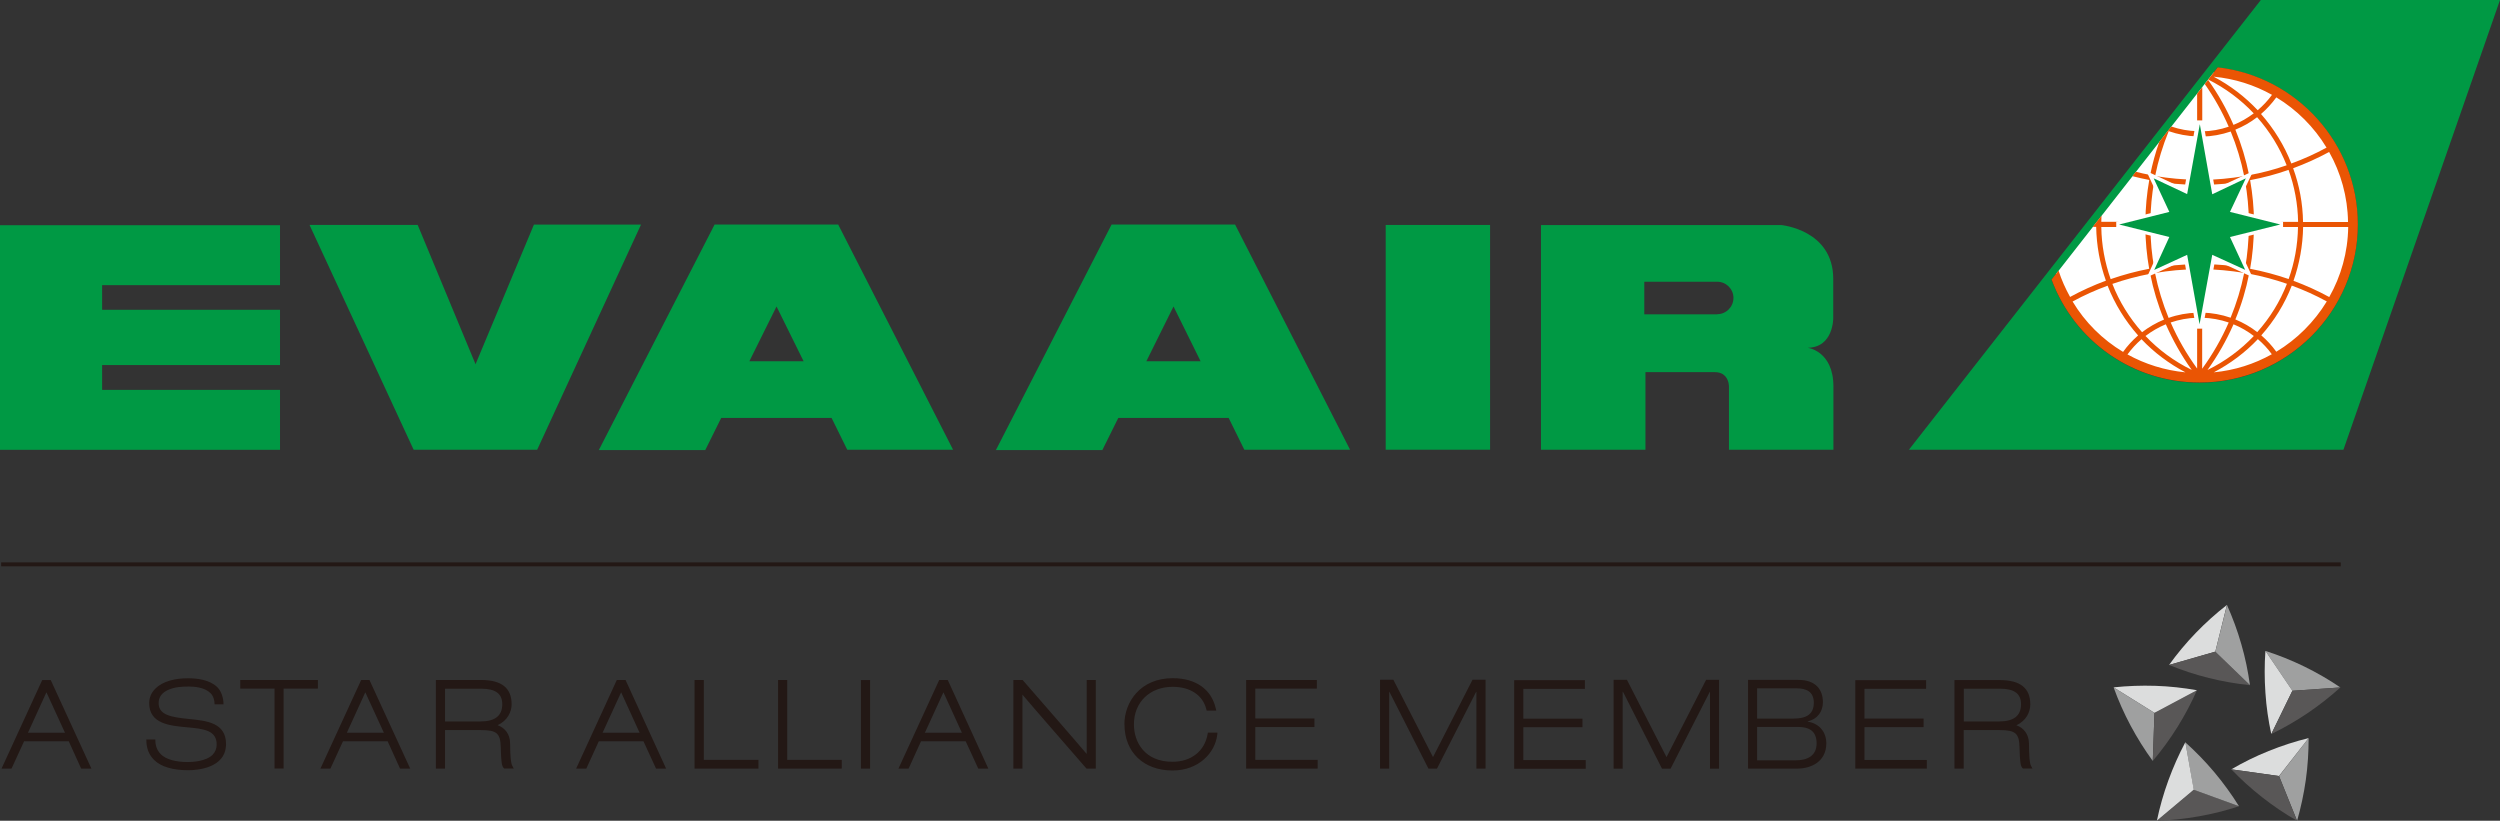
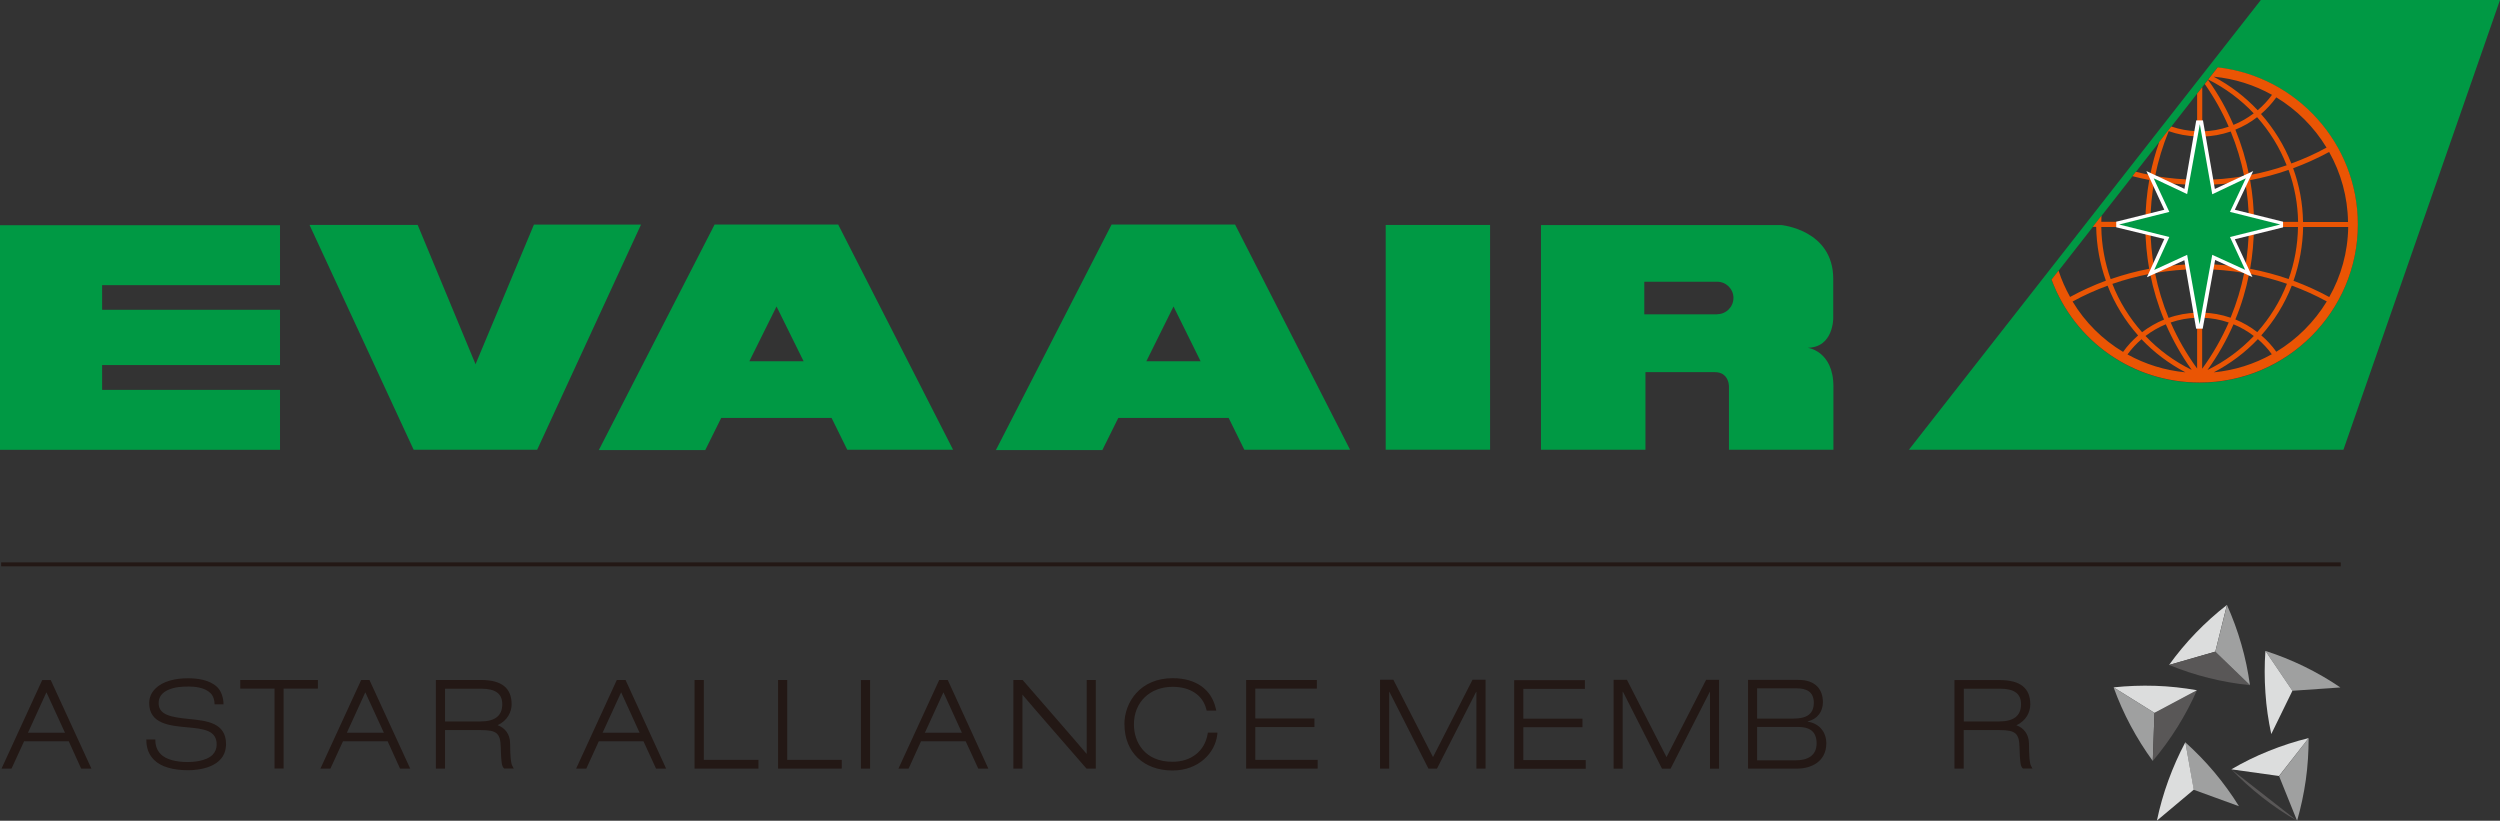
<svg xmlns="http://www.w3.org/2000/svg" id="_图层_2" data-name="图层 2" viewBox="0 0 277.84 91.21">
  <rect x="0" y="0" width="277.84" height="91.21" fill="#333333" stroke="none" />
  <defs>
    <style>
      .cls-1 {
        fill: #fff;
      }

      .cls-2 {
        fill: #595757;
      }

      .cls-3 {
        fill: #094;
      }

      .cls-4 {
        fill: #231815;
      }

      .cls-5 {
        fill: none;
        stroke: #231815;
        stroke-width: .44px;
      }

      .cls-6 {
        fill: #dcdddd;
      }

      .cls-7 {
        fill: #9fa0a0;
      }

      .cls-8 {
        fill: #ea5504;
      }
    </style>
  </defs>
  <g id="_圖層_1" data-name="圖層 1">
    <g>
      <g>
        <g>
          <polygon class="cls-3" points="31.12 31.69 31.12 25.03 0 25.03 0 49.99 31.12 49.99 31.12 43.33 11.35 43.33 11.35 40.57 31.12 40.57 31.12 34.43 11.35 34.43 11.35 31.69 31.12 31.69" />
          <polygon class="cls-3" points="34.4 25 46.42 25 52.85 40.48 59.34 24.96 71.24 24.96 59.7 49.98 45.97 49.98 34.4 25" />
          <path class="cls-3" d="M94.16,49.98h11.76l-12.77-25.03h-13.73l-12.87,25.07h11.83l1.77-3.57h12.27l1.74,3.53ZM83.28,40.15l3.02-6.09,3.01,6.09h-6.03Z" />
          <path class="cls-3" d="M138.28,49.98h11.76l-12.78-25.03h-13.72l-12.86,25.07h11.83l1.77-3.57h12.27l1.74,3.53ZM127.4,40.15l3.02-6.09,3.01,6.09h-6.03Z" />
          <rect class="cls-3" x="154" y="25" width="11.6" height="24.98" />
          <path class="cls-3" d="M200.84,38.65c2.96,0,2.9-3.33,2.9-3.33v-4.32c0-5.48-5.8-5.99-5.8-5.99h-26.68s0,24.97,0,24.97h11.61v-8.62h7.71c.57,0,.93.2,1.16.46.43.47.41,1.15.41,1.15v7.01h11.61v-7.01c0-4.02-2.91-4.33-2.91-4.33ZM190.84,34.93h-8.1v-3.62h8.1c1,0,1.81.81,1.81,1.8s-.81,1.81-1.81,1.81Z" />
        </g>
        <g>
-           <path class="cls-1" d="M228.32,29.99c2.16,6.86,8.57,11.84,16.15,11.84,9.35,0,16.93-7.58,16.93-16.93s-7.02-16.36-15.88-16.9l-17.2,21.98Z" />
          <g>
            <path class="cls-3" d="M251.26,0l-39.11,49.98h48.29L277.84,0h-26.58ZM244.46,42.53c-7.41,0-13.9-4.57-16.46-11.44h0s18.45-23.59,18.45-23.59h0c8.8,1,15.58,8.48,15.58,17.45,0,9.69-7.89,17.58-17.58,17.58" />
            <path class="cls-8" d="M246.46,7.5l-.39.49-.31.4-.08.1-.27.35c1.92.96,3.63,2.24,5.06,3.76-.7.52-1.45.96-2.25,1.28-.76-1.75-1.7-3.43-2.83-5.01l-.36.47c1.05,1.5,1.94,3.09,2.66,4.74-.93.32-1.93.5-2.94.52v-4.91l-.57.72v4.17c-.98-.03-1.94-.2-2.87-.52-.02,0-1.34,1.71-1.34,1.71-.42,1.2-.76,2.43-1.01,3.67-.53-.09-1.06-.22-1.59-.35l-.38.49c.62.16,1.25.3,1.87.42-.27,1.52-.42,3.07-.43,4.65h-4.9l.02-.68-.97,1.24h.38c.04,2.09.41,4.1,1.08,5.98-1.37.51-2.7,1.11-3.98,1.81-.51-.92-.95-1.89-1.28-2.92l-.39.49-.39.5c2.55,6.87,9.05,11.44,16.46,11.44,9.69,0,17.58-7.89,17.58-17.58,0-8.96-6.77-16.45-15.58-17.45M260.96,24.67h-5.01c-.03-2.07-.41-4.08-1.1-5.97,1.37-.51,2.71-1.11,4-1.81,1.3,2.31,2.06,4.97,2.1,7.78M238.99,25.23h5.18v4.12c-1.6.02-3.2.17-4.76.44-.27-1.49-.41-3.01-.42-4.55M244.74,20.55c1.6-.01,3.19-.16,4.77-.43.26,1.49.41,3.02.42,4.55h-5.19v-4.12ZM249.93,25.23c-.02,1.54-.16,3.06-.41,4.54-1.58-.27-3.17-.41-4.78-.43v-4.12h5.19ZM239.51,30.34c1.53-.26,3.1-.41,4.66-.42v4.83c-1.09.03-2.16.22-3.16.58-.66-1.61-1.16-3.27-1.51-4.98M240.49,35.52c-.87.36-1.68.83-2.43,1.4-1.4-1.58-2.53-3.39-3.3-5.37,1.37-.47,2.77-.85,4.2-1.12.35,1.75.86,3.45,1.54,5.09M244.74,29.91c1.57.02,3.13.17,4.67.42-.34,1.71-.85,3.37-1.51,4.98-1.01-.35-2.07-.54-3.17-.57v-4.84ZM249.96,30.42c1.43.27,2.84.65,4.2,1.12-.77,1.98-1.89,3.79-3.3,5.37-.74-.58-1.56-1.05-2.43-1.41.68-1.64,1.19-3.34,1.53-5.09M250.07,29.87c.27-1.51.41-3.07.42-4.64h4.9c-.03,2.02-.39,3.96-1.04,5.78-1.4-.48-2.83-.86-4.28-1.14M250.5,24.67c-.01-1.57-.16-3.12-.43-4.65,1.45-.27,2.88-.65,4.27-1.14.66,1.83,1.03,3.78,1.06,5.78h-4.9ZM258.57,16.4c-1.26.69-2.57,1.28-3.92,1.77-.79-2.02-1.94-3.87-3.37-5.5.63-.54,1.2-1.16,1.7-1.85,2.28,1.38,4.2,3.3,5.58,5.58M246.01,8.52c2.34.22,4.54.93,6.49,2.02-.46.64-1,1.21-1.59,1.71-1.39-1.48-3.04-2.75-4.9-3.73M250.85,13.03c1.4,1.58,2.51,3.38,3.28,5.34-1.35.47-2.75.84-4.17,1.1-.35-1.73-.86-3.43-1.53-5.06.86-.35,1.68-.81,2.41-1.38M247.91,14.61c.66,1.6,1.16,3.26,1.5,4.96-1.54.26-3.1.41-4.67.42v-4.81c1.09-.02,2.16-.22,3.16-.56M241.03,14.58c1.01.35,2.06.55,3.14.58v4.82c-1.57-.02-3.12-.16-4.66-.42.34-1.7.85-3.36,1.51-4.98M239.41,20.12c1.57.27,3.16.41,4.76.43v4.12h-5.18c.01-1.54.16-3.06.42-4.55M233.53,25.23h4.89c.02,1.58.16,3.12.43,4.64-1.46.28-2.89.67-4.28,1.15-.64-1.82-1.01-3.76-1.04-5.79M234.23,31.75c.8,2.04,1.95,3.9,3.39,5.53-.62.54-1.18,1.14-1.67,1.83-2.28-1.37-4.22-3.28-5.61-5.6,1.25-.69,2.56-1.27,3.89-1.76M236.44,39.39c.46-.63.98-1.19,1.56-1.69,1.39,1.47,3.04,2.71,4.88,3.68-2.3-.22-4.49-.91-6.44-1.99M238.44,37.34c.7-.53,1.46-.97,2.26-1.3.78,1.77,1.73,3.47,2.88,5.07-1.96-.96-3.69-2.24-5.14-3.77M244.18,40.96c-1.17-1.61-2.16-3.33-2.94-5.12.93-.32,1.92-.5,2.94-.53v5.65ZM244.74,35.31c1.02.03,2.01.21,2.95.53-.79,1.8-1.77,3.52-2.95,5.14v-5.67ZM248.22,36.04c.81.33,1.57.77,2.26,1.3-1.45,1.53-3.19,2.82-5.15,3.78,1.15-1.6,2.11-3.3,2.89-5.07M246.03,41.38c1.85-.97,3.51-2.22,4.9-3.69.57.49,1.1,1.05,1.55,1.68-1.95,1.09-4.13,1.79-6.45,2.01M252.98,39.09c-.49-.68-1.05-1.29-1.67-1.82,1.44-1.62,2.6-3.49,3.39-5.53,1.34.49,2.63,1.07,3.89,1.76-1.39,2.28-3.32,4.21-5.61,5.59M258.86,33.01c-1.28-.7-2.61-1.3-3.97-1.8.66-1.89,1.03-3.89,1.07-5.98h5.01c-.04,2.82-.8,5.47-2.1,7.77" />
            <polygon class="cls-1" points="246.18 28.89 250.33 30.8 248.37 26.59 253.73 25.27 253.73 24.64 248.37 23.31 250.41 19.01 246.15 21 244.83 13.38 244.08 13.38 242.77 20.99 238.54 19.01 240.53 23.31 235.19 24.64 235.19 25.26 240.53 26.56 238.6 30.81 242.76 28.92 244.07 36.53 244.8 36.53 246.18 28.89" />
            <polygon class="cls-3" points="244.48 13.8 245.86 21.59 249.59 19.82 247.83 23.55 253.42 24.95 247.83 26.34 249.52 29.99 245.86 28.32 244.45 36.04 243.07 28.32 239.41 30 241.09 26.34 235.51 24.95 241.09 23.55 239.35 19.82 243.07 21.57 244.48 13.8" />
          </g>
        </g>
      </g>
      <g>
        <g>
          <path class="cls-6" d="M241.06,73.9c.89-1.24,1.88-2.43,2.97-3.56,1.09-1.13,2.25-2.17,3.46-3.11l-1.29,5.19" />
          <path class="cls-2" d="M250.05,76.15c-1.52-.16-3.04-.42-4.57-.8-1.53-.38-3-.87-4.42-1.45l5.14-1.48" />
          <path class="cls-7" d="M247.5,67.24c.62,1.39,1.16,2.84,1.59,4.35.44,1.51.75,3.03.96,4.55l-3.85-3.72" />
          <path class="cls-7" d="M239.25,84.57c-.9-1.23-1.72-2.54-2.46-3.92-.74-1.39-1.37-2.81-1.89-4.25l4.54,2.83" />
          <path class="cls-2" d="M244.16,76.71c-.62,1.4-1.34,2.77-2.17,4.1-.84,1.34-1.75,2.59-2.74,3.76l.19-5.34" />
          <path class="cls-6" d="M234.9,76.39c1.52-.16,3.06-.22,4.63-.17,1.57.05,3.12.22,4.63.49l-4.72,2.51" />
-           <path class="cls-2" d="M248.84,89.6c-1.45.48-2.96.86-4.5,1.13-1.55.28-3.1.43-4.62.48l4.1-3.44" />
          <path class="cls-7" d="M242.87,82.5c1.14,1.02,2.22,2.13,3.23,3.33,1.01,1.21,1.92,2.46,2.73,3.77l-5.03-1.83" />
          <path class="cls-6" d="M239.71,91.2c.31-1.49.73-2.98,1.27-4.46.54-1.48,1.17-2.9,1.89-4.25l.94,5.27" />
          <path class="cls-7" d="M256.57,82.04c0,1.52-.09,3.07-.31,4.63-.22,1.56-.55,3.08-.97,4.55l-2-4.96" />
          <path class="cls-6" d="M247.98,85.5c1.32-.77,2.71-1.46,4.16-2.04,1.47-.59,2.94-1.07,4.43-1.43l-3.29,4.21" />
-           <path class="cls-2" d="M255.28,91.21c-1.33-.75-2.61-1.62-3.85-2.59-1.24-.97-2.39-2.01-3.45-3.12l5.3.75" />
+           <path class="cls-2" d="M255.28,91.21c-1.33-.75-2.61-1.62-3.85-2.59-1.24-.97-2.39-2.01-3.45-3.12" />
          <path class="cls-7" d="M251.77,72.34c1.45.46,2.89,1.04,4.31,1.73,1.41.69,2.76,1.47,4.02,2.33l-5.33.37" />
          <path class="cls-6" d="M252.42,81.58c-.32-1.49-.55-3.02-.65-4.59-.11-1.57-.11-3.12,0-4.65l3,4.43" />
-           <path class="cls-2" d="M260.1,76.4c-1.13,1.02-2.35,1.98-3.65,2.86-1.3.88-2.65,1.65-4.03,2.32l2.34-4.81" />
        </g>
        <g>
          <polygon class="cls-4" points="163.65 75.54 165.1 75.54 165.1 85.42 164.08 85.42 164.08 76.89 164.05 76.89 159.7 85.42 158.75 85.42 154.41 76.88 154.39 76.88 154.39 85.42 153.37 85.42 153.37 75.54 154.85 75.54 159.26 84.14 163.65 75.54" />
          <path class="cls-4" d="M16.26,82.18c0,.98.29,1.7.86,2.27.76.77,2.11,1.15,3.8,1.15.95,0,4.2-.21,4.2-2.91,0-2.37-2.16-2.59-4.07-2.78h0c-1.97-.2-3.42-.42-3.42-1.76,0-.66.34-1.15,1.04-1.47.73-.33,1.51-.38,2.32-.38.62,0,1.77.09,2.41.74.3.3.45.77.45,1.24h.99c0-.71-.23-1.44-.68-1.9-.83-.83-2.23-1-3.25-1-1.41,0-2.8.3-3.65,1.16-.45.44-.68.99-.68,1.61,0,2.32,2.37,2.51,4.22,2.68.88.08,1.71.16,2.32.42.65.28.96.76.96,1.49,0,.46-.16.84-.46,1.15-.72.72-2.21.8-2.75.8-1.34,0-2.42-.29-2.99-.86-.41-.41-.62-.92-.62-1.65h-.98ZM26.7,75.57v.96h3.81v8.88h1.01v-8.88h3.81v-.96h-8.64ZM40.14,75.57l-4.53,9.85h1.11s1.29-2.81,1.4-3.04h4.96c.1.23,1.38,3.04,1.38,3.04h1.13l-4.53-9.85h-.93ZM40.6,76.94c.31.68,1.83,4,2.06,4.49h-4.11c.23-.5,1.74-3.81,2.05-4.49M48.44,75.57v9.85h1.02v-4.28h3.98c1.76,0,2.17.35,2.21,1.88.04,1.6.11,2.12.32,2.33l.06.06h1.06l-.16-.32c-.16-.31-.22-.92-.24-2.5-.01-.98-.55-1.69-1.39-2,1.1-.49,1.56-1.49,1.56-2.31,0-1.83-1.12-2.71-3.4-2.71h-5.03ZM53.51,76.54c1.56,0,2.31.56,2.31,1.72,0,1.29-.8,1.92-2.45,1.92h-3.91v-3.64h4.05ZM68.55,75.57l-4.52,9.85h1.13s1.28-2.81,1.39-3.04h4.96c.11.23,1.4,3.04,1.4,3.04h1.12l-4.51-9.85h-.95ZM69.03,76.94c.31.68,1.82,4,2.05,4.49h-4.11c.22-.5,1.75-3.81,2.06-4.49M104.38,75.57l-4.53,9.85h1.13s1.28-2.81,1.38-3.04h4.96c.11.23,1.4,3.04,1.4,3.04h1.12l-4.51-9.85h-.96ZM104.85,76.94c.31.68,1.82,4,2.05,4.49h-4.11c.23-.5,1.75-3.81,2.06-4.49M77.19,75.57v9.85h7.1v-.97h-6.07v-8.88h-1.02ZM86.47,75.57v9.85h7.08v-.97h-6.06v-8.88h-1.02ZM95.68,85.42h1.02v-9.84h-1.02v9.84ZM120.77,75.57v8.22c-.63-.77-7.12-8.22-7.12-8.22h-1.03v9.85h1.01v-8.22c.63.77,7.12,8.22,7.12,8.22h1.03v-9.85h-1.02ZM138.49,75.57v9.85h7.95v-.97h-6.93v-3.65h6.57v-.95h-6.57v-3.32h6.84v-.96h-7.87ZM124.97,80.51c0,3.11,2.16,5.12,5.33,5.12,2.96,0,4.75-2,4.98-3.97l.02-.24h-1.06l-.03.17c-.34,1.9-1.83,3.07-3.91,3.07-3.06,0-4.28-2.15-4.28-4.16,0-2.46,1.77-4.17,4.31-4.17,1.94,0,3.33.92,3.73,2.47l.04.17h1.07l-.06-.26c-.49-2.12-2.23-3.34-4.78-3.34-3.61,0-5.37,2.67-5.37,5.14" />
          <path class="cls-4" d="M5.63,75.58h-.94L.17,85.42h1.11s1.29-2.81,1.4-3.04h4.96c.11.24,1.38,3.04,1.38,3.04h1.14l-4.52-9.84ZM3.11,81.43c.23-.49,1.74-3.81,2.05-4.49.31.68,1.84,3.99,2.06,4.49H3.11Z" />
          <polygon class="cls-4" points="176.14 75.59 176.14 76.56 169.3 76.56 169.3 79.87 175.87 79.87 175.87 80.82 169.3 80.82 169.3 84.47 176.23 84.47 176.23 85.44 168.28 85.44 168.28 75.59 176.14 75.59" />
          <polygon class="cls-4" points="189.58 75.61 189.61 75.55 191.05 75.55 191.05 85.43 190.04 85.43 190.04 76.9 190.01 76.9 185.66 85.43 184.71 85.43 180.37 76.88 180.34 76.88 180.34 85.43 179.33 85.43 179.33 75.55 180.81 75.55 185.21 84.14 189.58 75.61" />
          <path class="cls-4" d="M195.28,76.5h4.39c1.11,0,1.91.39,1.91,1.6,0,1.32-.88,1.76-2.26,1.76h-4.04v-3.36ZM194.27,85.42h5.46c1.52,0,3.24-.75,3.24-2.81,0-1.26-.78-2.21-2.07-2.41v-.03c1.17-.28,1.69-1.17,1.69-2.13,0-1.4-.8-2.48-2.73-2.48h-5.59v9.85ZM195.28,80.79h4.54c1.18,0,2.07.4,2.07,1.83,0,1.35-.99,1.88-2.32,1.88h-4.29v-3.71Z" />
-           <polygon class="cls-4" points="214.06 75.59 214.06 76.55 207.21 76.55 207.21 79.86 213.78 79.86 213.78 80.81 207.21 80.81 207.21 84.46 214.14 84.46 214.14 85.42 206.19 85.42 206.19 75.59 214.06 75.59" />
          <path class="cls-4" d="M225.72,85.11c-.16-.31-.21-.92-.23-2.51-.02-.98-.55-1.69-1.4-2,1.1-.49,1.55-1.49,1.55-2.31,0-1.82-1.11-2.71-3.4-2.71h-5.03v9.84h1.03v-4.28h3.99c1.75,0,2.17.35,2.21,1.88.04,1.6.11,2.12.32,2.33l.07.06h1.05l-.17-.31ZM222.16,80.18h-3.91v-3.64h4.05c1.56,0,2.31.56,2.31,1.72,0,1.29-.81,1.92-2.45,1.92" />
        </g>
      </g>
      <line class="cls-5" x1=".13" y1="62.72" x2="260.14" y2="62.72" />
    </g>
  </g>
</svg>